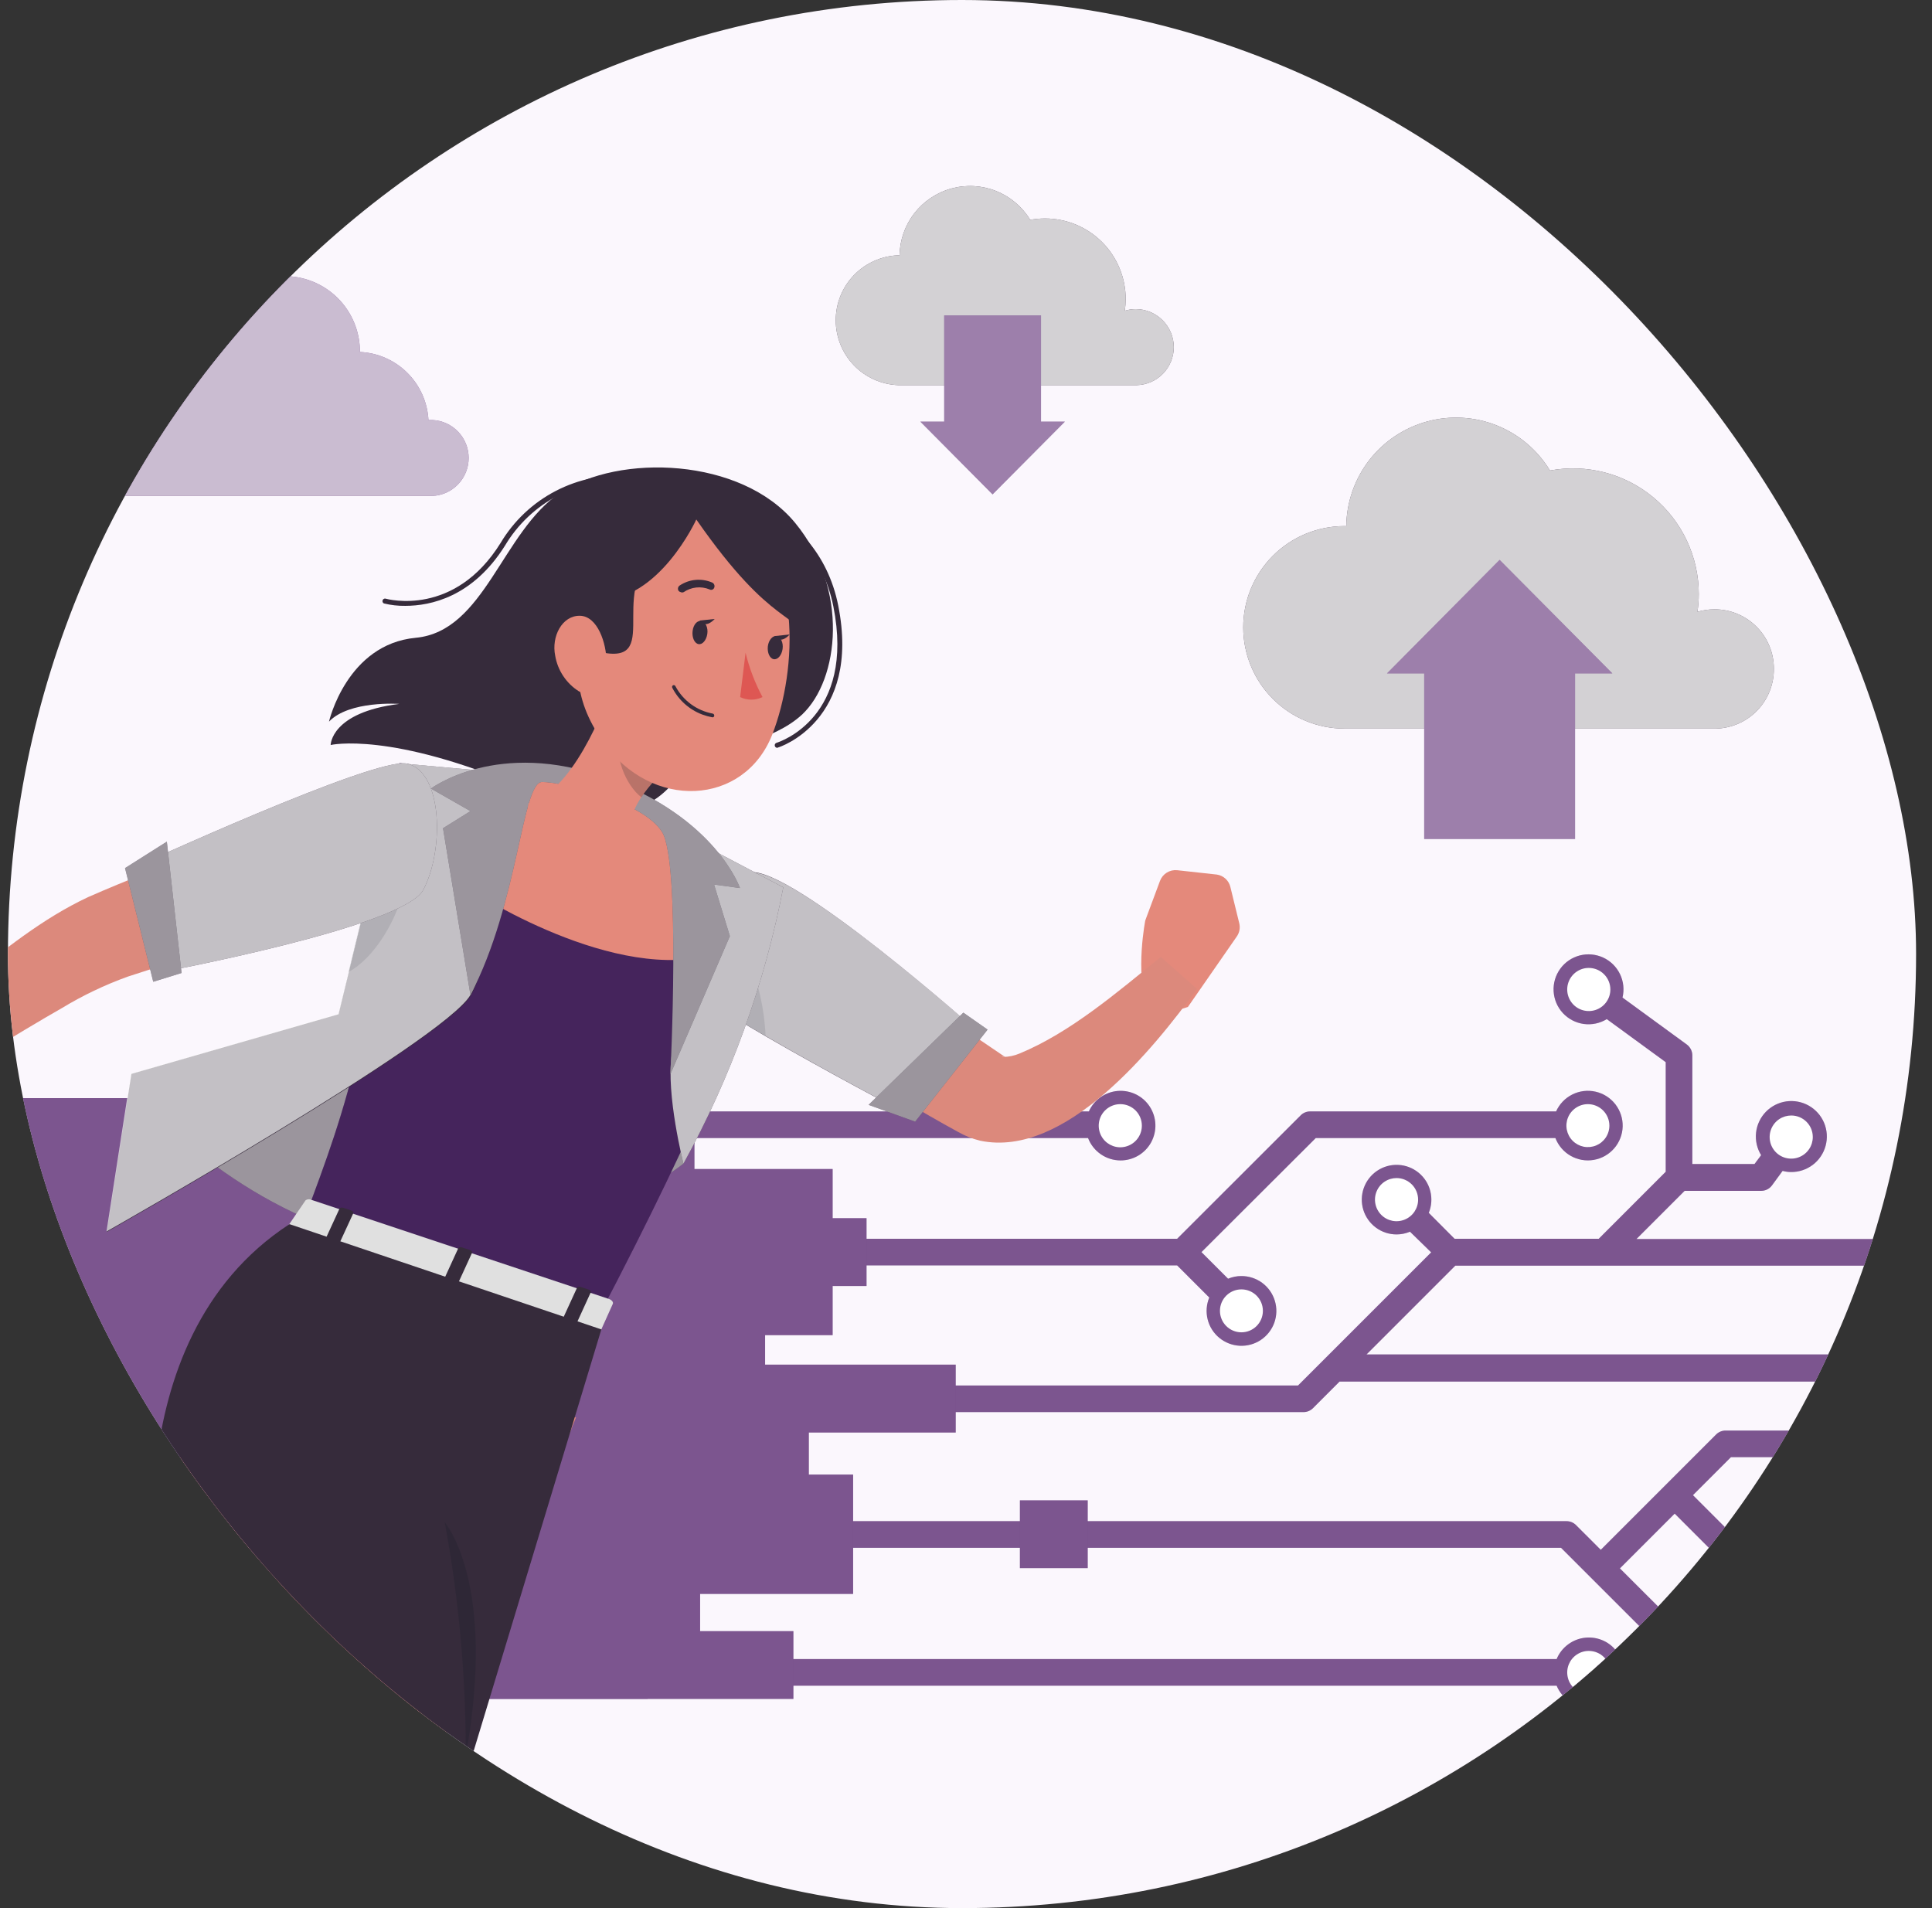
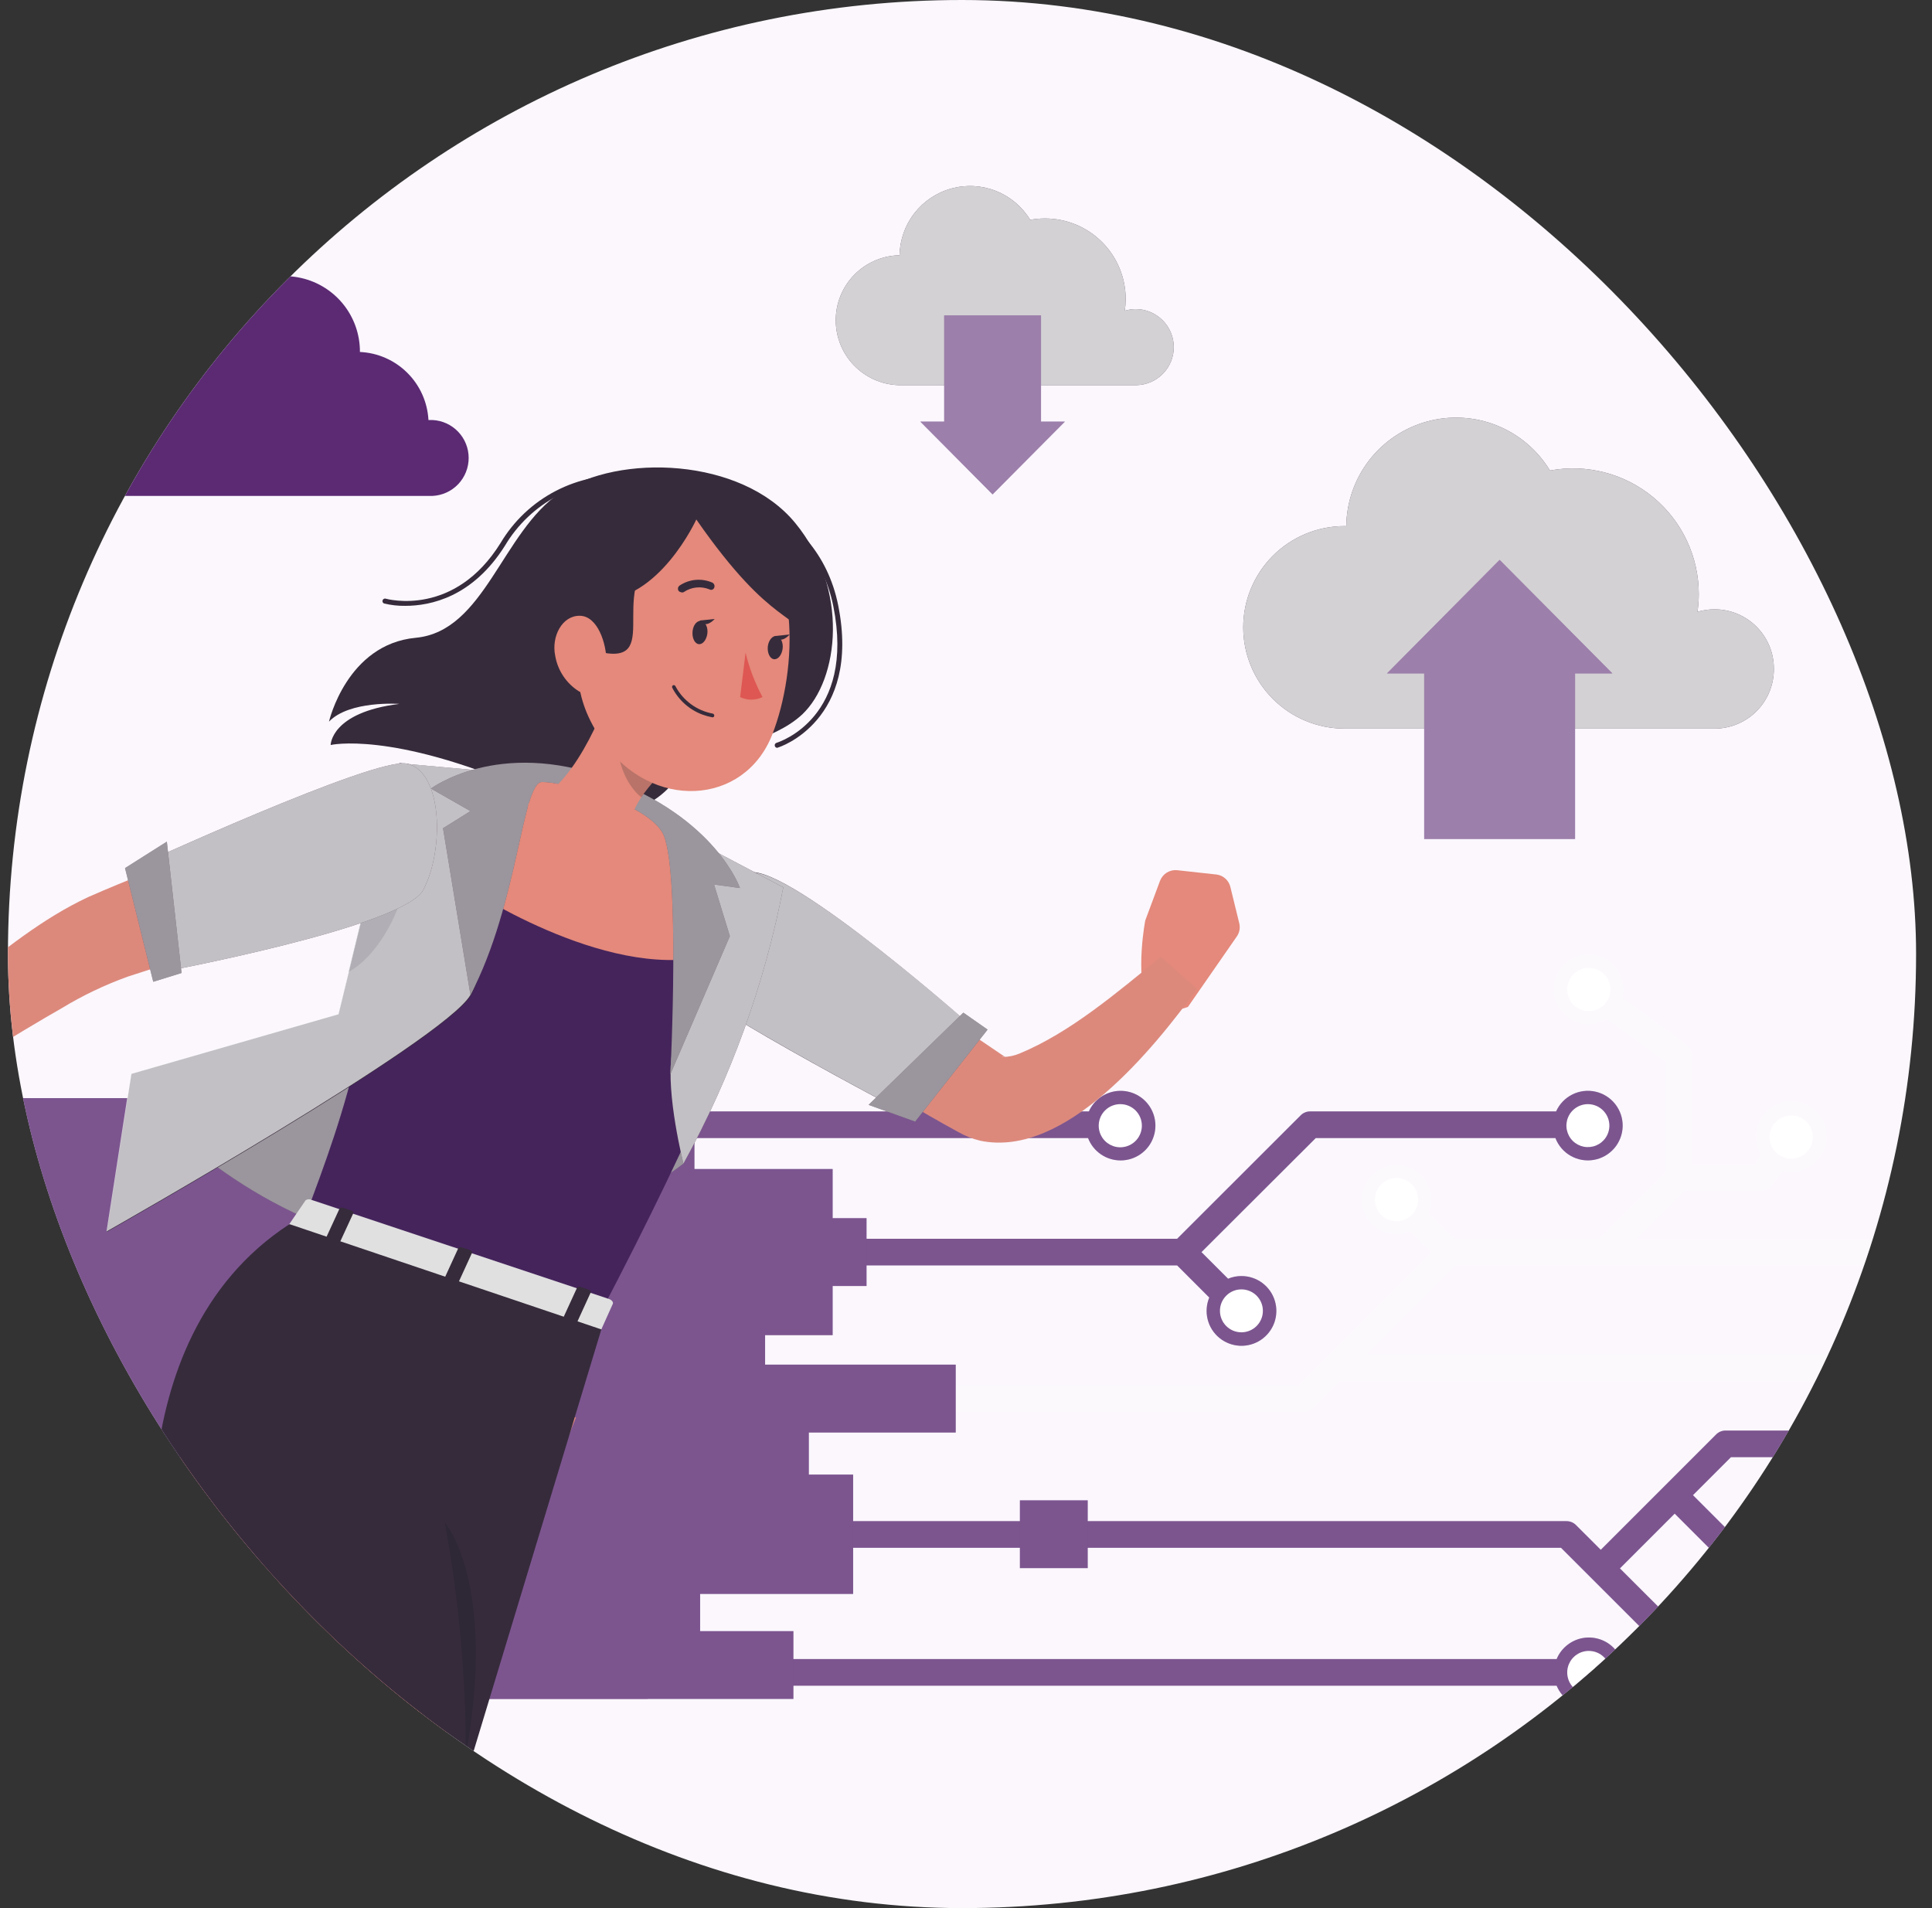
<svg xmlns="http://www.w3.org/2000/svg" width="81" height="80" viewBox="0 0 81 80" fill="none">
  <rect x="0" y="0" width="81" height="80" fill="#333333" stroke="none" />
  <g clip-path="url(#clip0_256_6896)">
    <rect x="0.333" width="80" height="80" rx="40" fill="#FBF7FD" />
    <path d="M74.37 28.036C74.371 27.709 74.307 27.385 74.182 27.083C74.057 26.781 73.873 26.506 73.642 26.275C73.411 26.044 73.136 25.86 72.834 25.735C72.532 25.61 72.208 25.546 71.881 25.547C71.639 25.547 71.398 25.582 71.166 25.651C71.203 25.405 71.222 25.156 71.222 24.907C71.222 24.133 71.051 23.368 70.722 22.668C70.392 21.967 69.913 21.348 69.317 20.854C68.722 20.359 68.025 20.002 67.275 19.807C66.526 19.613 65.743 19.585 64.983 19.727C64.464 18.872 63.682 18.209 62.753 17.837C61.824 17.466 60.799 17.408 59.834 17.671C58.869 17.935 58.016 18.505 57.404 19.296C56.793 20.087 56.455 21.057 56.443 22.057H56.369C55.243 22.057 54.163 22.504 53.367 23.3C52.571 24.096 52.123 25.176 52.123 26.302C52.123 27.428 52.571 28.508 53.367 29.304C54.163 30.1 55.243 30.548 56.369 30.548H71.952C72.603 30.529 73.222 30.256 73.674 29.786C74.126 29.317 74.376 28.688 74.37 28.036Z" fill="#362B3B" />
    <path opacity="0.8" d="M74.37 28.036C74.371 27.709 74.307 27.385 74.182 27.083C74.057 26.781 73.873 26.506 73.642 26.275C73.411 26.044 73.136 25.86 72.834 25.735C72.532 25.61 72.208 25.546 71.881 25.547C71.639 25.547 71.398 25.582 71.166 25.651C71.203 25.405 71.222 25.156 71.222 24.907C71.222 24.133 71.051 23.368 70.722 22.668C70.392 21.967 69.913 21.348 69.317 20.854C68.722 20.359 68.025 20.002 67.275 19.807C66.526 19.613 65.743 19.585 64.983 19.727C64.464 18.872 63.682 18.209 62.753 17.837C61.824 17.466 60.799 17.408 59.834 17.671C58.869 17.935 58.016 18.505 57.404 19.296C56.793 20.087 56.455 21.057 56.443 22.057H56.369C55.243 22.057 54.163 22.504 53.367 23.3C52.571 24.096 52.123 25.176 52.123 26.302C52.123 27.428 52.571 28.508 53.367 29.304C54.163 30.1 55.243 30.548 56.369 30.548H71.952C72.603 30.529 73.222 30.256 73.674 29.786C74.126 29.317 74.376 28.688 74.37 28.036Z" fill="#FAFAFA" />
    <path d="M49.212 14.556C49.211 14.132 49.042 13.727 48.743 13.428C48.444 13.129 48.038 12.96 47.615 12.959C47.46 12.96 47.306 12.983 47.158 13.03C47.181 12.867 47.194 12.703 47.195 12.539C47.195 12.095 47.107 11.655 46.937 11.245C46.767 10.835 46.518 10.462 46.204 10.149C45.89 9.835 45.517 9.586 45.107 9.416C44.696 9.247 44.257 9.16 43.813 9.16C43.604 9.16 43.396 9.179 43.191 9.216C42.858 8.669 42.356 8.245 41.762 8.008C41.167 7.771 40.511 7.734 39.893 7.902C39.276 8.07 38.729 8.434 38.336 8.939C37.943 9.445 37.725 10.064 37.714 10.704H37.662C36.958 10.73 36.291 11.029 35.801 11.536C35.312 12.044 35.039 12.721 35.039 13.426C35.039 14.131 35.312 14.809 35.801 15.316C36.291 15.824 36.958 16.122 37.662 16.148H47.66C48.075 16.136 48.469 15.964 48.759 15.666C49.048 15.369 49.211 14.97 49.212 14.556Z" fill="#362B3B" />
    <path opacity="0.8" d="M49.212 14.556C49.211 14.132 49.042 13.727 48.743 13.428C48.444 13.129 48.038 12.96 47.615 12.959C47.46 12.96 47.306 12.983 47.158 13.03C47.181 12.867 47.194 12.703 47.195 12.539C47.195 12.095 47.107 11.655 46.937 11.245C46.767 10.835 46.518 10.462 46.204 10.149C45.89 9.835 45.517 9.586 45.107 9.416C44.696 9.247 44.257 9.16 43.813 9.16C43.604 9.16 43.396 9.179 43.191 9.216C42.858 8.669 42.356 8.245 41.762 8.008C41.167 7.771 40.511 7.734 39.893 7.902C39.276 8.07 38.729 8.434 38.336 8.939C37.943 9.445 37.725 10.064 37.714 10.704H37.662C36.958 10.73 36.291 11.029 35.801 11.536C35.312 12.044 35.039 12.721 35.039 13.426C35.039 14.131 35.312 14.809 35.801 15.316C36.291 15.824 36.958 16.122 37.662 16.148H47.66C48.075 16.136 48.469 15.964 48.759 15.666C49.048 15.369 49.211 14.97 49.212 14.556Z" fill="#FAFAFA" />
    <path d="M43.645 13.223H39.586V17.677H38.585L41.614 20.728L44.646 17.677H43.645V13.223Z" fill="#5B2A73" />
    <path opacity="0.4" d="M43.645 13.223H39.586V17.677H38.585L41.614 20.728L44.646 17.677H43.645V13.223Z" fill="white" />
    <path d="M59.71 35.176H66.035V28.233H67.598L62.872 23.474L58.151 28.233H59.71V35.176Z" fill="#5B2A73" />
    <path opacity="0.4" d="M59.71 35.176H66.035V28.233H67.598L62.872 23.474L58.151 28.233H59.71V35.176Z" fill="white" />
    <path d="M-0.143 17.61H5.29C5.275 17.48 5.267 17.348 5.267 17.216C5.267 16.27 5.643 15.362 6.311 14.691C6.979 14.021 7.885 13.643 8.832 13.64H8.962C9.22 12.943 9.716 12.359 10.362 11.991C11.008 11.623 11.763 11.495 12.494 11.628C13.226 11.761 13.887 12.148 14.362 12.72C14.836 13.292 15.094 14.013 15.09 14.757C15.838 14.791 16.546 15.103 17.076 15.63C17.607 16.157 17.923 16.863 17.963 17.61H18.134C18.543 17.63 18.928 17.806 19.21 18.103C19.492 18.399 19.649 18.792 19.649 19.201C19.649 19.61 19.492 20.003 19.21 20.3C18.928 20.596 18.543 20.772 18.134 20.792H-0.143C-0.358 20.802 -0.573 20.769 -0.775 20.694C-0.977 20.618 -1.162 20.503 -1.318 20.354C-1.474 20.205 -1.599 20.026 -1.684 19.828C-1.768 19.63 -1.812 19.417 -1.812 19.201C-1.812 18.985 -1.768 18.772 -1.684 18.574C-1.599 18.376 -1.474 18.197 -1.318 18.048C-1.162 17.899 -0.977 17.784 -0.775 17.709C-0.573 17.633 -0.358 17.6 -0.143 17.61Z" fill="#5B2A73" />
-     <path opacity="0.7" d="M-0.143 17.61H5.29C5.275 17.48 5.267 17.348 5.267 17.216C5.267 16.27 5.643 15.362 6.311 14.691C6.979 14.021 7.885 13.643 8.832 13.64H8.962C9.22 12.943 9.716 12.359 10.362 11.991C11.008 11.623 11.763 11.495 12.494 11.628C13.226 11.761 13.887 12.148 14.362 12.72C14.836 13.292 15.094 14.013 15.09 14.757C15.838 14.791 16.546 15.103 17.076 15.63C17.607 16.157 17.923 16.863 17.963 17.61H18.134C18.543 17.63 18.928 17.806 19.21 18.103C19.492 18.399 19.649 18.792 19.649 19.201C19.649 19.61 19.492 20.003 19.21 20.3C18.928 20.596 18.543 20.772 18.134 20.792H-0.143C-0.358 20.802 -0.573 20.769 -0.775 20.694C-0.977 20.618 -1.162 20.503 -1.318 20.354C-1.474 20.205 -1.599 20.026 -1.684 19.828C-1.768 19.63 -1.812 19.417 -1.812 19.201C-1.812 18.985 -1.768 18.772 -1.684 18.574C-1.599 18.376 -1.474 18.197 -1.318 18.048C-1.162 17.899 -0.977 17.784 -0.775 17.709C-0.573 17.633 -0.358 17.6 -0.143 17.61Z" fill="#FAFAFA" />
    <path d="M50.699 54.401C50.579 54.691 50.555 55.011 50.631 55.316C50.706 55.621 50.879 55.893 51.121 56.092C51.364 56.291 51.664 56.407 51.977 56.423C52.291 56.438 52.601 56.353 52.862 56.178C53.123 56.004 53.321 55.75 53.427 55.454C53.532 55.158 53.54 54.837 53.448 54.536C53.357 54.236 53.171 53.973 52.919 53.786C52.666 53.6 52.36 53.499 52.046 53.5C51.855 53.499 51.665 53.537 51.488 53.612L50.372 52.496L55.164 47.714H65.211C65.332 48.029 65.558 48.293 65.851 48.46C66.144 48.627 66.486 48.687 66.819 48.63C67.152 48.573 67.454 48.402 67.675 48.147C67.896 47.892 68.022 47.568 68.031 47.231C68.04 46.894 67.931 46.564 67.724 46.297C67.517 46.031 67.224 45.844 66.895 45.77C66.566 45.695 66.221 45.737 65.92 45.888C65.618 46.039 65.378 46.29 65.24 46.598H54.926C54.778 46.598 54.636 46.657 54.532 46.762L49.352 51.937H15.865V53.054H49.352L50.699 54.401ZM66.915 47.193C66.914 47.276 66.883 47.356 66.828 47.418C66.772 47.48 66.696 47.519 66.613 47.528V46.858C66.696 46.868 66.772 46.907 66.828 46.968C66.883 47.03 66.914 47.11 66.915 47.193ZM52.032 55.301C51.986 55.301 51.942 55.292 51.901 55.275C51.859 55.258 51.821 55.233 51.79 55.201L52.277 54.717C52.341 54.782 52.377 54.868 52.377 54.959C52.377 55.047 52.342 55.132 52.28 55.196C52.219 55.26 52.135 55.297 52.046 55.301H52.032Z" fill="#5B2A73" />
    <path d="M85.553 60.503C85.166 60.504 84.796 60.658 84.523 60.931C84.249 61.205 84.095 61.575 84.094 61.961C84.094 62.077 84.109 62.192 84.139 62.304L77.036 67.513C76.812 67.377 76.554 67.305 76.292 67.305C76.093 67.303 75.897 67.344 75.715 67.424L70.978 62.687L72.571 61.094H78.085C78.214 61.406 78.448 61.664 78.745 61.823C79.043 61.982 79.386 62.033 79.717 61.967C80.048 61.901 80.346 61.722 80.56 61.462C80.774 61.201 80.891 60.874 80.891 60.536C80.891 60.199 80.774 59.872 80.56 59.611C80.346 59.35 80.048 59.172 79.717 59.106C79.386 59.04 79.043 59.091 78.745 59.25C78.448 59.409 78.214 59.666 78.085 59.978H72.344C72.196 59.978 72.054 60.037 71.95 60.142L67.113 64.979L66.075 63.941C65.97 63.836 65.828 63.777 65.68 63.777H14.332V64.893H65.446L71.823 71.267L67.358 74.568C67.084 74.396 66.761 74.32 66.439 74.353C66.117 74.385 65.815 74.523 65.581 74.745C65.346 74.968 65.192 75.262 65.143 75.582C65.093 75.901 65.152 76.228 65.308 76.511C65.465 76.794 65.712 77.016 66.009 77.144C66.306 77.272 66.637 77.297 66.95 77.216C67.263 77.135 67.54 76.952 67.738 76.696C67.936 76.441 68.043 76.126 68.043 75.803C68.042 75.693 68.029 75.583 68.006 75.475L73.025 71.769C73.091 71.722 73.145 71.661 73.184 71.59C73.224 71.52 73.247 71.441 73.252 71.36C73.257 71.28 73.246 71.2 73.217 71.125C73.189 71.05 73.145 70.982 73.088 70.925L67.916 65.757L70.212 63.461L74.96 68.212C74.891 68.383 74.855 68.564 74.856 68.748C74.856 68.94 74.893 69.129 74.967 69.306C75.04 69.483 75.147 69.644 75.283 69.78C75.418 69.915 75.579 70.022 75.756 70.096C75.933 70.169 76.123 70.207 76.314 70.207C76.506 70.207 76.695 70.169 76.872 70.096C77.049 70.022 77.21 69.915 77.346 69.78C77.481 69.644 77.588 69.483 77.662 69.306C77.735 69.129 77.773 68.94 77.773 68.748C77.773 68.623 77.757 68.498 77.724 68.376L84.816 63.193C85.04 63.331 85.297 63.406 85.561 63.409C85.947 63.409 86.318 63.255 86.592 62.982C86.865 62.708 87.019 62.337 87.019 61.95C87.019 61.563 86.865 61.192 86.592 60.919C86.318 60.645 85.947 60.492 85.561 60.492L85.553 60.503ZM79.778 60.521C79.778 60.612 79.742 60.699 79.678 60.764C79.614 60.828 79.527 60.864 79.436 60.864V60.179C79.527 60.179 79.614 60.215 79.678 60.279C79.742 60.344 79.778 60.431 79.778 60.521ZM66.231 75.777C66.231 75.718 66.246 75.66 66.275 75.609C66.305 75.558 66.347 75.516 66.398 75.487L66.796 76.03C66.748 76.074 66.687 76.103 66.622 76.113C66.557 76.123 66.491 76.115 66.431 76.088C66.371 76.061 66.32 76.017 66.285 75.962C66.249 75.907 66.23 75.843 66.231 75.777ZM85.75 62.218L85.352 61.675C85.41 61.631 85.48 61.606 85.553 61.604C85.625 61.604 85.695 61.627 85.753 61.669C85.811 61.711 85.854 61.771 85.876 61.839C85.897 61.907 85.897 61.981 85.875 62.049C85.852 62.117 85.808 62.176 85.75 62.218Z" fill="#5B2A73" />
-     <path d="M90.104 57.176C89.84 57.18 89.582 57.256 89.359 57.396L88.652 56.894C88.556 56.823 88.44 56.785 88.321 56.786H57.293L61.014 53.065H80.336C80.466 53.377 80.699 53.634 80.996 53.793C81.294 53.952 81.638 54.003 81.969 53.937C82.299 53.871 82.597 53.693 82.811 53.432C83.025 53.171 83.142 52.844 83.142 52.507C83.142 52.169 83.025 51.842 82.811 51.581C82.597 51.321 82.299 51.142 81.969 51.076C81.638 51.01 81.294 51.061 80.996 51.22C80.699 51.38 80.466 51.637 80.336 51.949H68.608L70.629 49.928H73.84C73.927 49.928 74.014 49.907 74.092 49.868C74.17 49.829 74.238 49.772 74.29 49.701L74.737 49.091C74.849 49.122 74.966 49.138 75.083 49.139C75.413 49.144 75.735 49.038 75.999 48.84C76.263 48.641 76.453 48.359 76.539 48.041C76.626 47.722 76.604 47.383 76.477 47.078C76.349 46.773 76.124 46.52 75.837 46.357C75.55 46.194 75.216 46.131 74.889 46.178C74.562 46.226 74.261 46.38 74.031 46.618C73.802 46.856 73.658 47.163 73.623 47.492C73.588 47.82 73.663 48.151 73.836 48.432L73.557 48.804H70.952V44.246C70.952 44.159 70.931 44.073 70.891 43.995C70.852 43.917 70.795 43.849 70.725 43.796L68.024 41.824C68.104 41.495 68.067 41.147 67.92 40.842C67.772 40.536 67.524 40.291 67.216 40.148C66.908 40.006 66.56 39.974 66.231 40.059C65.903 40.145 65.614 40.341 65.415 40.615C65.215 40.89 65.116 41.225 65.136 41.563C65.156 41.902 65.292 42.224 65.522 42.473C65.753 42.722 66.062 42.884 66.398 42.931C66.734 42.977 67.076 42.906 67.365 42.728L69.836 44.533V49.128L67.027 51.938H60.984L59.902 50.851C60.02 50.562 60.043 50.242 59.966 49.938C59.89 49.635 59.717 49.365 59.475 49.167C59.233 48.969 58.933 48.854 58.621 48.84C58.308 48.825 57.999 48.911 57.739 49.086C57.48 49.26 57.283 49.513 57.178 49.808C57.073 50.103 57.066 50.423 57.157 50.722C57.249 51.022 57.434 51.284 57.685 51.469C57.937 51.656 58.242 51.756 58.555 51.755C58.746 51.755 58.936 51.716 59.113 51.64L60.002 52.507L54.421 58.088H15.851V59.204H54.651C54.799 59.204 54.941 59.145 55.046 59.041L56.162 57.924H88.135L88.675 58.319C88.604 58.614 88.626 58.923 88.739 59.205C88.852 59.486 89.05 59.726 89.306 59.889C89.561 60.053 89.862 60.133 90.165 60.118C90.468 60.103 90.758 59.994 90.996 59.806C91.234 59.618 91.408 59.36 91.493 59.069C91.578 58.778 91.57 58.467 91.47 58.181C91.37 57.894 91.183 57.646 90.936 57.471C90.688 57.295 90.392 57.202 90.089 57.202L90.104 57.176ZM75.083 47.324C75.173 47.324 75.26 47.36 75.325 47.424C75.389 47.488 75.425 47.575 75.425 47.666C75.424 47.739 75.399 47.809 75.354 47.867L74.811 47.469C74.841 47.424 74.882 47.388 74.929 47.363C74.976 47.337 75.029 47.324 75.083 47.324ZM66.614 41.14C66.686 41.142 66.755 41.166 66.811 41.21L66.413 41.757C66.369 41.727 66.333 41.686 66.308 41.639C66.283 41.592 66.269 41.539 66.268 41.486C66.268 41.394 66.304 41.306 66.369 41.241C66.434 41.176 66.522 41.14 66.614 41.14ZM82.037 52.507C82.037 52.597 82.001 52.685 81.936 52.749C81.872 52.813 81.785 52.849 81.695 52.849V52.164C81.785 52.164 81.872 52.2 81.936 52.265C82.001 52.329 82.037 52.416 82.037 52.507ZM58.555 49.962C58.6 49.962 58.644 49.97 58.686 49.988C58.727 50.005 58.765 50.03 58.797 50.062L58.309 50.546C58.261 50.498 58.228 50.437 58.215 50.37C58.202 50.303 58.209 50.234 58.236 50.171C58.262 50.109 58.306 50.055 58.363 50.018C58.42 49.981 58.487 49.961 58.555 49.962ZM90.104 58.981C90.032 58.979 89.963 58.954 89.906 58.91L90.305 58.363C90.349 58.395 90.385 58.436 90.41 58.484C90.435 58.531 90.449 58.585 90.45 58.639C90.449 58.73 90.412 58.817 90.347 58.881C90.282 58.945 90.195 58.981 90.104 58.981Z" fill="#5B2A73" />
    <path d="M66.614 71.58C66.879 71.58 67.139 71.508 67.366 71.372C67.593 71.236 67.779 71.041 67.904 70.807C68.029 70.573 68.088 70.31 68.075 70.046C68.062 69.781 67.978 69.525 67.831 69.305C67.683 69.085 67.479 68.908 67.24 68.795C67 68.682 66.734 68.636 66.471 68.662C66.207 68.688 65.955 68.786 65.743 68.944C65.53 69.102 65.364 69.314 65.263 69.559H15.851V70.676H65.263C65.374 70.943 65.561 71.171 65.802 71.332C66.042 71.493 66.325 71.579 66.614 71.58ZM66.956 70.117C66.956 70.206 66.922 70.291 66.861 70.354C66.8 70.418 66.717 70.456 66.629 70.46V69.779C66.717 69.782 66.8 69.819 66.861 69.882C66.922 69.945 66.956 70.029 66.956 70.117Z" fill="#5B2A73" />
    <path d="M46.979 48.652C47.242 48.653 47.499 48.582 47.725 48.449C47.951 48.315 48.137 48.123 48.263 47.892C48.388 47.661 48.45 47.401 48.44 47.139C48.43 46.877 48.35 46.622 48.207 46.401C48.065 46.181 47.865 46.003 47.63 45.886C47.395 45.77 47.132 45.719 46.87 45.739C46.609 45.759 46.357 45.85 46.142 46.001C45.928 46.152 45.758 46.358 45.651 46.598H15.851V47.714H45.617C45.723 47.99 45.909 48.227 46.153 48.395C46.396 48.562 46.684 48.652 46.979 48.652ZM47.325 47.193C47.324 47.285 47.287 47.372 47.222 47.436C47.158 47.5 47.07 47.536 46.979 47.536V46.851C47.068 46.854 47.153 46.891 47.215 46.955C47.278 47.019 47.313 47.104 47.314 47.193H47.325Z" fill="#5B2A73" />
    <g opacity="0.2">
      <path d="M50.7 54.401C50.58 54.691 50.555 55.011 50.631 55.316C50.707 55.621 50.879 55.893 51.122 56.092C51.364 56.291 51.664 56.407 51.978 56.423C52.292 56.438 52.602 56.353 52.863 56.178C53.124 56.004 53.322 55.75 53.427 55.454C53.533 55.158 53.541 54.837 53.449 54.536C53.358 54.236 53.172 53.973 52.919 53.786C52.667 53.6 52.361 53.499 52.047 53.5C51.855 53.499 51.666 53.537 51.489 53.612L50.373 52.496L55.165 47.714H65.211C65.332 48.029 65.558 48.293 65.852 48.46C66.145 48.627 66.487 48.687 66.82 48.63C67.152 48.573 67.455 48.402 67.676 48.147C67.897 47.892 68.022 47.568 68.031 47.231C68.04 46.894 67.932 46.564 67.725 46.297C67.518 46.031 67.225 45.844 66.896 45.77C66.567 45.695 66.222 45.737 65.92 45.888C65.619 46.039 65.379 46.29 65.241 46.598H54.927C54.779 46.598 54.637 46.657 54.533 46.762L49.353 51.937H15.866V53.054H49.353L50.7 54.401ZM66.916 47.193C66.915 47.276 66.884 47.356 66.829 47.418C66.773 47.48 66.697 47.519 66.614 47.528V46.858C66.697 46.868 66.773 46.907 66.829 46.968C66.884 47.03 66.915 47.11 66.916 47.193ZM52.032 55.301C51.987 55.301 51.943 55.292 51.901 55.275C51.86 55.258 51.822 55.233 51.79 55.201L52.278 54.717C52.341 54.782 52.377 54.868 52.378 54.959C52.377 55.047 52.343 55.132 52.281 55.196C52.219 55.26 52.136 55.297 52.047 55.301H52.032Z" fill="white" />
      <path d="M85.553 60.503C85.167 60.504 84.796 60.658 84.523 60.931C84.25 61.205 84.096 61.575 84.095 61.961C84.094 62.077 84.109 62.192 84.139 62.304L77.036 67.513C76.812 67.377 76.555 67.305 76.292 67.305C76.094 67.303 75.897 67.344 75.715 67.424L70.979 62.687L72.571 61.094H78.085C78.215 61.406 78.448 61.664 78.746 61.823C79.043 61.982 79.387 62.033 79.718 61.967C80.049 61.901 80.347 61.722 80.561 61.462C80.775 61.201 80.892 60.874 80.892 60.536C80.892 60.199 80.775 59.872 80.561 59.611C80.347 59.35 80.049 59.172 79.718 59.106C79.387 59.04 79.043 59.091 78.746 59.25C78.448 59.409 78.215 59.666 78.085 59.978H72.344C72.196 59.978 72.055 60.037 71.95 60.142L67.113 64.979L66.075 63.941C65.97 63.836 65.828 63.777 65.68 63.777H14.333V64.893H65.446L71.823 71.267L67.358 74.568C67.084 74.396 66.761 74.32 66.439 74.353C66.118 74.385 65.816 74.523 65.581 74.745C65.346 74.968 65.192 75.262 65.143 75.582C65.094 75.901 65.152 76.228 65.309 76.511C65.465 76.794 65.712 77.016 66.009 77.144C66.306 77.272 66.637 77.297 66.95 77.216C67.263 77.135 67.54 76.952 67.738 76.696C67.936 76.441 68.043 76.126 68.043 75.803C68.042 75.693 68.029 75.583 68.006 75.475L73.025 71.769C73.091 71.722 73.145 71.661 73.185 71.59C73.224 71.52 73.247 71.441 73.252 71.36C73.257 71.28 73.246 71.2 73.218 71.125C73.189 71.05 73.145 70.982 73.088 70.925L67.916 65.757L70.212 63.461L74.96 68.212C74.891 68.383 74.856 68.564 74.856 68.748C74.856 68.94 74.894 69.129 74.967 69.306C75.04 69.483 75.148 69.644 75.283 69.78C75.418 69.915 75.579 70.022 75.756 70.096C75.933 70.169 76.123 70.207 76.314 70.207C76.506 70.207 76.696 70.169 76.873 70.096C77.05 70.022 77.21 69.915 77.346 69.78C77.481 69.644 77.589 69.483 77.662 69.306C77.735 69.129 77.773 68.94 77.773 68.748C77.773 68.623 77.757 68.498 77.725 68.376L84.817 63.193C85.04 63.331 85.298 63.406 85.561 63.409C85.948 63.409 86.319 63.255 86.592 62.982C86.866 62.708 87.019 62.337 87.019 61.95C87.019 61.563 86.866 61.192 86.592 60.919C86.319 60.645 85.948 60.492 85.561 60.492L85.553 60.503ZM79.778 60.521C79.778 60.612 79.743 60.699 79.678 60.764C79.614 60.828 79.527 60.864 79.436 60.864V60.179C79.527 60.179 79.614 60.215 79.678 60.279C79.743 60.344 79.778 60.431 79.778 60.521ZM66.231 75.777C66.231 75.718 66.246 75.66 66.276 75.609C66.305 75.558 66.347 75.516 66.398 75.487L66.796 76.03C66.748 76.074 66.687 76.103 66.623 76.113C66.558 76.123 66.491 76.115 66.431 76.088C66.371 76.061 66.32 76.017 66.285 75.962C66.249 75.907 66.231 75.843 66.231 75.777ZM85.751 62.218L85.352 61.675C85.41 61.631 85.481 61.606 85.553 61.604C85.625 61.604 85.695 61.627 85.753 61.669C85.811 61.711 85.854 61.771 85.876 61.839C85.898 61.907 85.897 61.981 85.875 62.049C85.852 62.117 85.809 62.176 85.751 62.218Z" fill="white" />
      <path d="M90.104 57.176C89.84 57.18 89.583 57.256 89.36 57.396L88.653 56.894C88.557 56.823 88.441 56.785 88.322 56.786H57.294L61.014 53.065H80.337C80.466 53.377 80.699 53.634 80.997 53.793C81.294 53.952 81.638 54.003 81.969 53.937C82.3 53.871 82.598 53.693 82.812 53.432C83.026 53.171 83.143 52.844 83.143 52.507C83.143 52.169 83.026 51.842 82.812 51.581C82.598 51.321 82.3 51.142 81.969 51.076C81.638 51.01 81.294 51.061 80.997 51.22C80.699 51.38 80.466 51.637 80.337 51.949H68.609L70.629 49.928H73.84C73.928 49.928 74.014 49.907 74.092 49.868C74.17 49.829 74.238 49.772 74.29 49.701L74.737 49.091C74.85 49.122 74.966 49.138 75.083 49.139C75.413 49.144 75.736 49.038 75.999 48.84C76.263 48.641 76.453 48.359 76.54 48.041C76.626 47.722 76.604 47.383 76.477 47.078C76.35 46.773 76.125 46.52 75.837 46.357C75.55 46.194 75.217 46.131 74.89 46.178C74.563 46.226 74.261 46.38 74.032 46.618C73.802 46.856 73.659 47.163 73.623 47.492C73.588 47.82 73.663 48.151 73.836 48.432L73.557 48.804H70.953V44.246C70.952 44.159 70.931 44.073 70.892 43.995C70.852 43.917 70.796 43.849 70.726 43.796L68.024 41.824C68.104 41.495 68.068 41.147 67.92 40.842C67.773 40.536 67.524 40.291 67.216 40.148C66.908 40.006 66.56 39.974 66.232 40.059C65.903 40.145 65.615 40.341 65.415 40.615C65.215 40.89 65.117 41.225 65.136 41.563C65.156 41.902 65.292 42.224 65.523 42.473C65.753 42.722 66.062 42.884 66.398 42.931C66.735 42.977 67.076 42.906 67.366 42.728L69.836 44.533V49.128L67.027 51.938H60.985L59.902 50.851C60.021 50.562 60.043 50.242 59.967 49.938C59.89 49.635 59.718 49.365 59.475 49.167C59.233 48.969 58.933 48.854 58.621 48.84C58.308 48.825 57.999 48.911 57.74 49.086C57.48 49.26 57.283 49.513 57.178 49.808C57.074 50.103 57.066 50.423 57.158 50.722C57.249 51.022 57.434 51.284 57.686 51.469C57.937 51.656 58.242 51.756 58.555 51.755C58.747 51.755 58.937 51.716 59.113 51.64L60.002 52.507L54.421 58.088H15.851V59.204H54.652C54.8 59.204 54.941 59.145 55.046 59.041L56.162 57.924H88.135L88.675 58.319C88.604 58.614 88.626 58.923 88.74 59.205C88.853 59.486 89.051 59.726 89.306 59.889C89.562 60.053 89.862 60.133 90.165 60.118C90.468 60.103 90.758 59.994 90.997 59.806C91.235 59.618 91.408 59.36 91.493 59.069C91.578 58.778 91.57 58.467 91.47 58.181C91.37 57.894 91.183 57.646 90.936 57.471C90.688 57.295 90.392 57.202 90.089 57.202L90.104 57.176ZM75.083 47.324C75.174 47.324 75.261 47.36 75.325 47.424C75.389 47.488 75.425 47.575 75.425 47.666C75.424 47.739 75.399 47.809 75.354 47.867L74.811 47.469C74.841 47.424 74.882 47.388 74.929 47.363C74.976 47.337 75.029 47.324 75.083 47.324ZM66.614 41.14C66.686 41.142 66.755 41.166 66.811 41.21L66.413 41.757C66.369 41.727 66.333 41.686 66.308 41.639C66.283 41.592 66.269 41.539 66.268 41.486C66.268 41.394 66.305 41.306 66.37 41.241C66.434 41.176 66.522 41.14 66.614 41.14ZM82.037 52.507C82.037 52.597 82.001 52.685 81.937 52.749C81.873 52.813 81.785 52.849 81.695 52.849V52.164C81.785 52.164 81.873 52.2 81.937 52.265C82.001 52.329 82.037 52.416 82.037 52.507ZM58.555 49.962C58.6 49.962 58.644 49.97 58.686 49.988C58.727 50.005 58.765 50.03 58.797 50.062L58.309 50.546C58.261 50.498 58.229 50.437 58.216 50.37C58.203 50.303 58.21 50.234 58.236 50.171C58.262 50.109 58.307 50.055 58.364 50.018C58.42 49.981 58.487 49.961 58.555 49.962ZM90.104 58.981C90.032 58.979 89.963 58.954 89.907 58.91L90.305 58.363C90.349 58.395 90.385 58.436 90.41 58.484C90.436 58.531 90.449 58.585 90.45 58.639C90.449 58.73 90.412 58.817 90.347 58.881C90.282 58.945 90.195 58.981 90.104 58.981Z" fill="white" />
      <path d="M66.614 71.58C66.879 71.58 67.139 71.508 67.366 71.372C67.594 71.236 67.78 71.041 67.905 70.807C68.029 70.573 68.089 70.31 68.076 70.046C68.063 69.781 67.978 69.525 67.831 69.305C67.683 69.085 67.479 68.908 67.24 68.795C67 68.682 66.734 68.636 66.471 68.662C66.207 68.688 65.956 68.786 65.743 68.944C65.53 69.102 65.365 69.314 65.263 69.559H15.851V70.676H65.263C65.374 70.943 65.562 71.171 65.802 71.332C66.042 71.493 66.325 71.579 66.614 71.58ZM66.957 70.117C66.957 70.206 66.923 70.291 66.862 70.354C66.8 70.418 66.717 70.456 66.629 70.46V69.779C66.717 69.782 66.8 69.819 66.861 69.882C66.922 69.945 66.957 70.029 66.957 70.117Z" fill="white" />
      <path d="M46.979 48.652C47.242 48.653 47.5 48.582 47.726 48.449C47.952 48.315 48.137 48.123 48.263 47.892C48.389 47.661 48.45 47.401 48.44 47.139C48.43 46.877 48.35 46.622 48.207 46.401C48.065 46.181 47.865 46.003 47.63 45.886C47.395 45.77 47.132 45.719 46.871 45.739C46.609 45.759 46.357 45.85 46.143 46.001C45.928 46.152 45.758 46.358 45.651 46.598H15.851V47.714H45.617C45.723 47.99 45.91 48.227 46.153 48.395C46.396 48.562 46.684 48.652 46.979 48.652ZM47.325 47.193C47.324 47.285 47.288 47.372 47.223 47.436C47.158 47.5 47.071 47.536 46.979 47.536V46.851C47.069 46.854 47.153 46.891 47.216 46.955C47.278 47.019 47.313 47.104 47.314 47.193H47.325Z" fill="white" />
    </g>
    <path d="M67.474 47.193C67.474 47.371 67.421 47.546 67.322 47.694C67.223 47.842 67.082 47.957 66.918 48.025C66.753 48.093 66.572 48.111 66.397 48.077C66.223 48.042 66.062 47.956 65.936 47.83C65.81 47.704 65.725 47.544 65.69 47.369C65.655 47.194 65.673 47.013 65.741 46.849C65.809 46.684 65.925 46.544 66.073 46.445C66.221 46.346 66.395 46.293 66.573 46.293C66.812 46.293 67.041 46.388 67.21 46.557C67.379 46.726 67.474 46.955 67.474 47.193Z" fill="white" />
    <path d="M67.515 41.486C67.515 41.665 67.462 41.84 67.362 41.988C67.263 42.137 67.121 42.253 66.956 42.321C66.79 42.39 66.608 42.407 66.433 42.372C66.257 42.337 66.096 42.251 65.97 42.124C65.844 41.997 65.758 41.836 65.723 41.66C65.689 41.484 65.707 41.302 65.776 41.137C65.845 40.972 65.962 40.831 66.111 40.732C66.26 40.633 66.435 40.581 66.614 40.582C66.853 40.583 67.082 40.678 67.251 40.848C67.42 41.017 67.515 41.247 67.515 41.486Z" fill="white" />
-     <path d="M80.336 60.521C80.337 60.701 80.284 60.876 80.185 61.025C80.086 61.174 79.945 61.291 79.78 61.36C79.614 61.429 79.432 61.447 79.257 61.412C79.081 61.377 78.919 61.291 78.793 61.164C78.666 61.038 78.58 60.876 78.545 60.701C78.51 60.525 78.528 60.343 78.597 60.177C78.666 60.012 78.783 59.871 78.932 59.772C79.081 59.673 79.257 59.62 79.436 59.621C79.554 59.621 79.671 59.644 79.78 59.69C79.889 59.735 79.989 59.801 80.072 59.885C80.156 59.968 80.222 60.068 80.268 60.177C80.313 60.286 80.336 60.403 80.336 60.521Z" fill="white" />
    <path d="M77.196 68.748C77.196 68.926 77.143 69.1 77.044 69.248C76.945 69.396 76.805 69.512 76.64 69.58C76.475 69.648 76.294 69.666 76.12 69.631C75.945 69.597 75.785 69.511 75.659 69.385C75.533 69.259 75.447 69.098 75.412 68.924C75.378 68.749 75.395 68.568 75.464 68.403C75.532 68.239 75.647 68.098 75.795 67.999C75.943 67.9 76.117 67.848 76.296 67.848C76.534 67.848 76.763 67.942 76.932 68.111C77.101 68.28 77.196 68.509 77.196 68.748Z" fill="white" />
    <path d="M67.474 75.792C67.473 75.969 67.419 76.143 67.32 76.291C67.221 76.438 67.08 76.553 66.915 76.621C66.751 76.688 66.57 76.706 66.395 76.671C66.221 76.635 66.061 76.549 65.935 76.423C65.809 76.297 65.724 76.137 65.69 75.962C65.655 75.788 65.673 75.607 65.742 75.442C65.81 75.278 65.925 75.138 66.073 75.039C66.221 74.94 66.395 74.888 66.573 74.888C66.692 74.888 66.809 74.911 66.918 74.956C67.028 75.002 67.127 75.069 67.211 75.153C67.295 75.237 67.361 75.336 67.406 75.446C67.451 75.556 67.474 75.673 67.474 75.792Z" fill="white" />
    <path d="M67.515 70.118C67.515 70.297 67.463 70.472 67.364 70.621C67.265 70.77 67.124 70.887 66.958 70.956C66.793 71.025 66.611 71.043 66.435 71.008C66.259 70.973 66.098 70.887 65.971 70.76C65.844 70.634 65.758 70.472 65.724 70.297C65.689 70.121 65.707 69.939 65.776 69.773C65.845 69.608 65.961 69.467 66.111 69.368C66.26 69.269 66.435 69.216 66.614 69.217C66.853 69.218 67.081 69.313 67.25 69.482C67.418 69.65 67.514 69.879 67.515 70.118Z" fill="white" />
    <path d="M59.455 50.293C59.456 50.472 59.403 50.647 59.304 50.797C59.205 50.946 59.064 51.062 58.898 51.131C58.733 51.2 58.551 51.218 58.375 51.184C58.199 51.149 58.038 51.063 57.911 50.936C57.785 50.809 57.698 50.648 57.664 50.472C57.629 50.296 57.647 50.114 57.716 49.949C57.785 49.783 57.901 49.642 58.051 49.543C58.2 49.444 58.375 49.392 58.554 49.392C58.793 49.393 59.021 49.489 59.19 49.657C59.359 49.826 59.454 50.054 59.455 50.293Z" fill="white" />
    <path d="M52.047 55.859C52.544 55.859 52.947 55.456 52.947 54.959C52.947 54.462 52.544 54.059 52.047 54.059C51.55 54.059 51.147 54.462 51.147 54.959C51.147 55.456 51.55 55.859 52.047 55.859Z" fill="white" />
    <path d="M47.873 47.194C47.873 47.373 47.821 47.548 47.721 47.698C47.622 47.847 47.48 47.964 47.314 48.032C47.148 48.101 46.966 48.119 46.79 48.084C46.614 48.048 46.453 47.961 46.326 47.834C46.2 47.706 46.114 47.544 46.081 47.368C46.047 47.192 46.066 47.01 46.136 46.844C46.206 46.679 46.324 46.538 46.474 46.44C46.624 46.342 46.8 46.291 46.98 46.293C47.217 46.295 47.444 46.391 47.611 46.559C47.779 46.728 47.873 46.956 47.873 47.194Z" fill="white" />
    <path d="M76.002 47.67C76.002 47.849 75.95 48.024 75.851 48.173C75.752 48.323 75.611 48.439 75.445 48.508C75.28 48.577 75.098 48.595 74.922 48.56C74.746 48.526 74.585 48.44 74.458 48.313C74.332 48.186 74.245 48.025 74.211 47.849C74.176 47.673 74.194 47.491 74.263 47.326C74.332 47.16 74.448 47.019 74.597 46.92C74.747 46.821 74.922 46.769 75.101 46.769C75.34 46.769 75.569 46.864 75.738 47.033C75.907 47.202 76.002 47.431 76.002 47.67Z" fill="white" />
    <path d="M32.077 55.978H34.909V53.917H36.33V51.074H34.909V49.013H29.115V46.04H-35.601H-37.026H-38.448V48.883H-37.026V49.995H-40.115H-42.075V47.227H-46.544V51.696H-42.887V55.227H-45.119V60.231H-40.115V62.672H-39.121V63.855H-41.439V65.251H-43.501V68.093H-41.439V71.234H-37.026H-36.435H27.154V71.23H33.264V68.387H29.353V66.828H35.768V61.824H33.911V60.06H40.069V57.214H32.077V55.978Z" fill="#5B2A73" />
    <path d="M45.603 62.903H42.76V65.746H45.603V62.903Z" fill="#5B2A73" />
    <g opacity="0.2">
      <path d="M32.077 55.978H34.909V53.917H36.33V51.074H34.909V49.013H29.115V46.04H-35.601H-37.026H-38.448V48.883H-37.026V49.995H-40.115H-42.075V47.227H-46.544V51.696H-42.887V55.227H-45.119V60.231H-40.115V62.672H-39.121V63.855H-41.439V65.251H-43.501V68.093H-41.439V71.234H-37.026H-36.435H27.154V71.23H33.264V68.387H29.353V66.828H35.768V61.824H33.911V60.06H40.069V57.214H32.077V55.978Z" fill="white" />
      <path d="M45.603 62.903H42.76V65.746H45.603V62.903Z" fill="white" />
    </g>
    <path d="M51.016 36.667L49.356 36.485C49.203 36.469 49.049 36.504 48.919 36.585C48.788 36.665 48.688 36.788 48.634 36.931L48.031 38.55C48.016 38.588 48.006 38.628 48.002 38.669C47.927 39.097 47.54 41.583 48.374 42.662L49.803 42.219L51.853 39.264C51.908 39.185 51.947 39.094 51.965 38.998C51.983 38.903 51.98 38.804 51.957 38.71L51.585 37.192C51.554 37.057 51.483 36.935 51.381 36.841C51.28 36.748 51.152 36.687 51.016 36.667Z" fill="#E4897B" />
    <path d="M33.584 38.293C36.054 40.046 39.593 42.609 42.071 44.269L42.138 44.314H42.116C42.071 44.291 41.926 44.314 42.049 44.314C42.286 44.312 42.522 44.264 42.741 44.172C44.869 43.294 46.834 41.609 48.668 40.12L50.186 41.464C48.367 43.968 44.657 48.57 41.096 47.826C40.769 47.747 40.454 47.622 40.162 47.454C38.547 46.572 36.988 45.623 35.47 44.634C33.952 43.644 32.561 42.673 31.147 41.594L33.584 38.293Z" fill="#DC897C" />
    <path d="M27.66 40.373C28.233 41.605 38.153 46.766 38.153 46.766L41.018 43.272C41.018 43.272 33.163 36.276 31.418 36.574C29.602 36.879 27.002 38.963 27.66 40.373Z" fill="#362B3B" />
    <g opacity="0.7">
      <path d="M41.025 43.272L38.16 46.766C38.16 46.766 34.968 45.102 32.099 43.439C29.911 42.174 27.917 40.905 27.667 40.37C27.225 39.428 28.248 38.189 29.528 37.393C30.109 37.008 30.758 36.736 31.44 36.593C33.163 36.276 41.025 43.272 41.025 43.272Z" fill="white" />
    </g>
    <path d="M40.389 42.457L36.415 46.323L38.369 47.026L41.405 43.168L40.389 42.457Z" fill="#362B3B" />
    <path opacity="0.5" d="M40.389 42.457L36.415 46.323L38.369 47.026L41.405 43.168L40.389 42.457Z" fill="white" />
-     <path opacity="0.1" d="M32.096 43.439C29.908 42.174 27.913 40.905 27.664 40.37C27.221 39.428 28.244 38.189 29.524 37.393C31.091 39.026 32.006 41.177 32.096 43.439Z" fill="#121926" />
    <path d="M6.645 46.851C6.645 46.851 11.427 51.886 17.611 52.287C23.795 52.689 28.654 48.786 28.654 48.786C28.654 48.786 28.844 41.657 24.699 39.938C20.554 38.219 6.645 46.851 6.645 46.851Z" fill="#362B3B" />
    <path opacity="0.5" d="M6.645 46.851C6.645 46.851 11.427 51.886 17.611 52.287C23.795 52.689 28.654 48.786 28.654 48.786C28.654 48.786 28.844 41.657 24.699 39.938C20.554 38.219 6.645 46.851 6.645 46.851Z" fill="white" />
    <path d="M33.624 29.962C32.423 31.079 30.242 31.373 29.122 31.953C28.002 32.533 27.634 35.495 22.008 33.069C16.382 30.643 13.863 31.235 13.863 31.235C13.863 31.235 13.863 29.869 16.743 29.512C16.743 29.512 14.645 29.36 13.793 30.256C13.793 30.256 14.537 27.012 17.431 26.74C20.326 26.468 21.044 22.297 23.489 20.657C25.934 19.016 31.076 19.168 33.342 21.929C35.608 24.69 35.191 28.496 33.624 29.962Z" fill="#362B3B" />
    <path d="M16.992 25.401C16.691 25.406 16.389 25.372 16.096 25.3C16.073 25.289 16.055 25.271 16.045 25.248C16.034 25.225 16.032 25.199 16.039 25.175C16.045 25.15 16.06 25.129 16.081 25.115C16.102 25.1 16.127 25.093 16.152 25.096C16.271 25.129 19.058 25.873 20.989 22.762C21.541 21.836 22.341 21.081 23.299 20.584C24.257 20.086 25.334 19.865 26.41 19.946C26.438 19.95 26.463 19.966 26.48 19.989C26.497 20.012 26.503 20.041 26.499 20.069C26.498 20.083 26.494 20.096 26.487 20.109C26.48 20.121 26.471 20.132 26.46 20.141C26.448 20.149 26.436 20.156 26.422 20.159C26.408 20.163 26.394 20.164 26.38 20.162C25.345 20.085 24.309 20.299 23.389 20.779C22.469 21.259 21.701 21.986 21.171 22.878C19.817 25.032 18.053 25.401 16.992 25.401Z" fill="#362B3B" />
    <path d="M32.594 31.354C32.568 31.355 32.541 31.347 32.52 31.33C32.5 31.313 32.486 31.289 32.482 31.263C32.477 31.237 32.483 31.21 32.498 31.187C32.513 31.165 32.535 31.149 32.561 31.142C32.698 31.101 35.865 30.059 34.938 25.419C34.079 21.122 29.409 20.396 29.357 20.389C29.343 20.387 29.329 20.382 29.317 20.375C29.304 20.368 29.294 20.358 29.285 20.347C29.276 20.335 29.27 20.322 29.266 20.308C29.263 20.294 29.262 20.28 29.264 20.266C29.266 20.252 29.27 20.238 29.278 20.226C29.285 20.214 29.295 20.203 29.306 20.195C29.318 20.186 29.331 20.18 29.345 20.177C29.358 20.174 29.373 20.174 29.387 20.177C29.435 20.177 34.254 20.921 35.143 25.386C36.107 30.223 32.654 31.339 32.62 31.339L32.594 31.354Z" fill="#362B3B" />
    <path d="M0.743 72.938C2.363 74.313 4.301 75.261 6.38 75.696C8.46 76.131 10.615 76.038 12.65 75.427C19.812 73.366 11.965 64.533 11.965 64.533C11.965 64.533 6.492 70.452 0.743 72.938Z" fill="#362B3B" />
    <path opacity="0.3" d="M0.743 72.938C2.363 74.313 4.301 75.261 6.38 75.696C8.46 76.131 10.615 76.038 12.65 75.427C19.812 73.366 11.965 64.533 11.965 64.533C11.965 64.533 6.492 70.452 0.743 72.938Z" fill="#121926" />
    <path d="M-15.762 101.041L-14.62 102.697C-12.41 100.904 2.272 91.434 10.239 87.133C10.447 87.021 10.737 86.88 11.05 86.701C11.746 86.329 12.568 85.752 12.985 84.986C16.605 78.359 22.287 64.123 23.775 60.361L24.147 59.431L17.528 57.571C17.197 57.702 16.893 57.892 16.631 58.133C14.864 59.577 10.823 64.618 7.165 81.529C7.081 81.785 6.901 81.999 6.663 82.125C6.58 82.172 6.491 82.21 6.399 82.236C-4.433 86.504 -15.762 101.041 -15.762 101.041Z" fill="#E4897B" />
    <path opacity="0.2" d="M6.645 82.125C7.975 83.778 9.449 85.31 11.051 86.701C11.746 86.329 12.569 85.753 12.986 84.986C16.606 78.359 22.288 64.123 23.776 60.362L16.625 58.129C14.865 59.577 10.824 64.618 7.166 81.529C7.078 81.789 6.89 82.003 6.645 82.125Z" fill="#121926" />
    <path d="M31.998 37.162C31.998 37.162 33.915 38.371 25.085 55.219L12.754 51.126C14.615 46.174 15.709 43.093 16.743 31.994C18.575 32.209 20.388 32.559 22.168 33.039C24.076 33.526 25.948 34.148 27.768 34.9C29.233 35.547 30.647 36.303 31.998 37.162Z" fill="#5B2A73" />
    <g opacity="0.3">
      <path d="M31.998 37.162C31.998 37.162 33.915 38.371 25.085 55.219L12.754 51.126C14.615 46.174 15.709 43.093 16.743 31.994C18.575 32.209 20.388 32.559 22.168 33.039C24.076 33.526 25.948 34.148 27.768 34.9C29.233 35.547 30.647 36.303 31.998 37.162Z" fill="#121926" />
    </g>
    <path d="M29.189 35.343C30.305 37.456 29.654 40.083 29.654 40.083C25.316 41.102 19.444 37.14 19.444 37.14L20.851 32.266C23.908 32.264 26.865 33.355 29.189 35.343Z" fill="#E4897B" />
    <path d="M21.305 32.414C21.305 32.414 20.862 39.822 19.735 41.739C18.607 43.655 4.479 51.647 4.479 51.647L5.51 45.024L14.194 42.524L16.758 32.001L21.305 32.414Z" fill="#362B3B" />
    <path d="M28.654 34.997C28.654 34.997 28.408 42.554 28.162 44.221C27.917 45.888 28.654 48.786 28.654 48.786C30.646 45.168 32.058 41.259 32.84 37.203L28.654 34.997Z" fill="#362B3B" />
    <path opacity="0.7" d="M4.465 51.632C4.465 51.632 18.604 43.633 19.72 41.72C20.837 39.808 21.305 32.414 21.305 32.414L16.755 31.998L15.754 36.09L14.608 40.753L14.18 42.505L5.492 45.009L4.465 51.632Z" fill="white" />
    <path opacity="0.7" d="M28.654 34.997C28.654 34.997 28.408 42.554 28.162 44.221C27.917 45.888 28.654 48.786 28.654 48.786C30.646 45.168 32.058 41.259 32.84 37.203L28.654 34.997Z" fill="white" />
    <path opacity="0.1" d="M14.607 40.753C16.706 39.636 18.153 34.777 15.742 36.087L14.607 40.753Z" fill="#121926" />
    <path d="M19.724 41.717L18.574 34.725L19.724 34.007L18.068 33.062C18.068 33.062 20.862 30.952 25.443 32.619C30.023 34.286 31.024 37.233 31.024 37.233L29.937 37.084L30.6 39.249L28.107 45.035C28.107 45.035 28.546 36.172 27.761 34.889C26.976 33.605 23.582 32.786 22.73 32.786C21.878 32.786 21.744 37.862 19.724 41.717Z" fill="#362B3B" />
    <path opacity="0.5" d="M19.724 41.717L18.574 34.725L19.724 34.007L18.068 33.062C18.068 33.062 20.862 30.952 25.443 32.619C30.023 34.286 31.024 37.233 31.024 37.233L29.937 37.084L30.6 39.249L28.107 45.035C28.107 45.035 28.546 36.172 27.761 34.889C26.976 33.605 23.582 32.786 22.73 32.786C21.878 32.786 21.744 37.862 19.724 41.717Z" fill="white" />
    <path d="M12.81 50.326L12.129 51.324C12.055 51.394 12.129 51.517 12.27 51.562L24.958 55.792C25.07 55.83 25.182 55.792 25.211 55.736L25.691 54.669C25.725 54.598 25.651 54.501 25.528 54.46L13.041 50.3C13.003 50.283 12.962 50.276 12.922 50.281C12.881 50.286 12.842 50.301 12.81 50.326Z" fill="#E0E0E0" />
    <path d="M9.138 76.532C9.919 79.167 10.969 82.21 12.353 85.727C12.849 87.014 13.402 88.366 14.012 89.782C14.366 101.689 24.43 117.636 24.43 117.636L26.421 117.112C25.465 114.362 21.446 96.93 20.077 87.769C18.771 79.04 15.657 58.576 15.657 58.576L7.806 60.641C7.806 60.641 5.305 63.636 9.138 76.532Z" fill="#E4897B" />
    <path d="M25.881 28.143C25.29 29.985 23.931 33.211 22.16 33.676C22.16 33.676 21.684 35.614 24.765 37.318C28.162 39.179 27.317 36.53 27.317 36.53C25.71 35.064 26.517 33.713 27.552 32.6L25.881 28.143Z" fill="#E4897B" />
    <path opacity="0.2" d="M26.562 29.962L27.556 32.6C27.311 32.856 27.088 33.133 26.89 33.426C26.239 32.935 25.695 31.622 26.03 30.822C26.153 30.505 26.333 30.213 26.562 29.962Z" fill="#121926" />
    <path d="M15.073 37.969C12.36 38.784 8.003 40.072 5.358 40.946C4.392 41.294 3.463 41.738 2.586 42.271C1.001 43.167 -2.798 45.512 -4.409 46.49L-5.663 44.898C-4.328 43.581 -2.951 42.334 -1.496 41.151C0.134 39.852 1.778 38.509 3.695 37.612C5.302 36.905 6.961 36.262 8.617 35.685C10.385 35.063 12.148 34.513 13.972 34.025L15.088 37.969H15.073Z" fill="#DC897C" />
    <path d="M17.063 32.016C15.735 31.711 5.577 36.388 5.577 36.388L6.582 40.794C6.582 40.794 16.925 38.874 17.744 37.311C18.618 35.681 18.578 32.359 17.063 32.016Z" fill="#362B3B" />
    <g opacity="0.7">
      <path d="M17.063 32.016C15.735 31.711 5.577 36.388 5.577 36.388L6.582 40.794C6.582 40.794 16.925 38.874 17.744 37.311C18.618 35.681 18.578 32.359 17.063 32.016Z" fill="white" />
    </g>
    <path d="M7.612 40.794L6.995 35.287L5.242 36.396L6.425 41.162L7.612 40.794Z" fill="#362B3B" />
    <path opacity="0.5" d="M7.612 40.794L6.995 35.287L5.242 36.396L6.425 41.162L7.612 40.794Z" fill="white" />
    <path d="M25.212 55.737L19.724 73.857L19.82 80.138L11.579 78.862C11.579 78.862 10.303 78.371 7.858 69.243C7.858 69.243 3.988 72.447 0.751 72.938L-0.819 70.289C-0.819 70.289 4.424 72.287 6.678 67.576C6.678 67.576 4.539 56.269 12.137 51.324L25.212 55.737Z" fill="#362B3B" />
    <path opacity="0.2" d="M19.526 73.612C19.537 70.328 19.242 67.051 18.644 63.822C18.644 63.822 20.851 66.326 19.526 73.612Z" fill="#121926" />
    <path d="M24.36 24.642C24.114 27.834 23.943 29.177 25.282 31.101C27.303 33.999 31.199 33.802 32.378 30.796C33.435 28.087 33.662 23.321 30.8 21.475C30.2 21.053 29.497 20.801 28.766 20.744C28.035 20.687 27.301 20.828 26.643 21.152C25.984 21.475 25.425 21.97 25.023 22.584C24.622 23.198 24.393 23.909 24.36 24.642Z" fill="#E4897B" />
    <path d="M27.563 23.149C25.305 24.861 28.08 28.277 24.672 27.205C21.264 26.134 23.976 21.646 26.317 21.092C28.657 20.538 27.563 23.149 27.563 23.149Z" fill="#362B3B" />
    <path d="M29.037 26.461C29.007 26.729 29.115 26.971 29.282 27.004C29.45 27.038 29.613 26.844 29.654 26.58C29.695 26.316 29.576 26.07 29.409 26.037C29.241 26.003 29.07 26.174 29.037 26.461Z" fill="#362B3B" />
    <path d="M32.192 27.097C32.162 27.361 32.27 27.607 32.438 27.637C32.605 27.666 32.769 27.48 32.81 27.213C32.85 26.945 32.731 26.703 32.564 26.669C32.397 26.636 32.225 26.833 32.192 27.097Z" fill="#362B3B" />
    <path d="M32.467 26.669L33.107 26.602C33.107 26.602 32.743 27.045 32.467 26.669Z" fill="#362B3B" />
    <path d="M31.258 27.365C31.415 28.013 31.654 28.638 31.969 29.226C31.823 29.297 31.662 29.334 31.5 29.334C31.337 29.334 31.177 29.297 31.031 29.226L31.258 27.365Z" fill="#DE5753" />
    <path d="M29.435 29.955C29.573 30.006 29.715 30.046 29.859 30.074C29.869 30.076 29.88 30.076 29.889 30.074C29.899 30.072 29.909 30.068 29.917 30.062C29.925 30.056 29.931 30.048 29.936 30.04C29.941 30.031 29.944 30.021 29.945 30.011C29.948 29.99 29.943 29.968 29.93 29.951C29.918 29.933 29.899 29.922 29.878 29.918C29.549 29.856 29.238 29.721 28.968 29.523C28.698 29.324 28.476 29.068 28.319 28.772C28.315 28.762 28.31 28.754 28.303 28.746C28.296 28.739 28.287 28.733 28.278 28.73C28.268 28.726 28.258 28.724 28.248 28.724C28.238 28.724 28.228 28.727 28.218 28.731C28.2 28.74 28.187 28.757 28.18 28.776C28.174 28.796 28.176 28.817 28.185 28.835C28.449 29.35 28.894 29.749 29.435 29.955Z" fill="#362B3B" />
    <path d="M28.542 24.828C28.561 24.836 28.581 24.84 28.602 24.84C28.622 24.84 28.642 24.836 28.661 24.828C28.818 24.72 29 24.652 29.19 24.632C29.38 24.612 29.571 24.64 29.748 24.712C29.765 24.722 29.785 24.728 29.805 24.73C29.825 24.731 29.845 24.728 29.864 24.721C29.882 24.714 29.899 24.703 29.913 24.689C29.927 24.674 29.938 24.657 29.945 24.638C29.96 24.599 29.961 24.555 29.945 24.516C29.93 24.477 29.901 24.444 29.863 24.426C29.642 24.33 29.4 24.291 29.16 24.313C28.92 24.335 28.69 24.418 28.49 24.552C28.457 24.577 28.434 24.613 28.426 24.654C28.419 24.695 28.427 24.737 28.449 24.772C28.473 24.8 28.506 24.82 28.542 24.828Z" fill="#362B3B" />
    <path d="M33.29 25.806C33.307 25.814 33.326 25.817 33.346 25.817C33.365 25.817 33.384 25.814 33.401 25.806C33.437 25.786 33.464 25.752 33.476 25.713C33.487 25.673 33.483 25.631 33.465 25.594C33.359 25.364 33.202 25.161 33.005 25.001C32.809 24.842 32.577 24.73 32.33 24.675C32.31 24.672 32.29 24.673 32.271 24.678C32.251 24.683 32.233 24.693 32.218 24.705C32.202 24.718 32.19 24.734 32.181 24.752C32.172 24.77 32.167 24.789 32.166 24.809C32.163 24.851 32.175 24.892 32.2 24.925C32.226 24.958 32.263 24.98 32.304 24.988C32.499 25.035 32.681 25.127 32.835 25.256C32.989 25.385 33.112 25.548 33.193 25.732C33.215 25.767 33.25 25.794 33.29 25.806Z" fill="#362B3B" />
    <path d="M29.327 26.018L29.963 25.951C29.963 25.951 29.587 26.394 29.327 26.018Z" fill="#362B3B" />
    <path d="M29.193 21.78C29.193 21.78 27.634 25.203 25.1 25.162C22.566 25.122 25.643 21.356 25.643 21.356C25.643 21.356 26.663 19.551 29.881 20.415C33.1 21.278 35.928 25.546 33.632 29.962C33.979 29.02 34.055 27.999 33.852 27.015C33.465 25.59 32.445 26.461 29.193 21.78Z" fill="#362B3B" />
    <path d="M23.277 27.492C23.328 27.795 23.442 28.084 23.612 28.34C23.782 28.597 24.003 28.815 24.263 28.98C24.922 29.352 25.446 28.63 25.428 27.756C25.428 26.971 25.055 25.828 24.311 25.817C23.567 25.806 23.11 26.684 23.277 27.492Z" fill="#E4897B" />
    <path d="M14.023 52.28L13.688 52.168C13.621 52.146 13.58 52.094 13.599 52.053L14.235 50.672C14.254 50.632 14.325 50.617 14.392 50.639L14.723 50.751C14.79 50.773 14.831 50.825 14.812 50.866L14.176 52.246C14.157 52.287 14.09 52.302 14.023 52.28Z" fill="#362B3B" />
    <path d="M23.98 55.599L23.645 55.487C23.578 55.465 23.541 55.413 23.559 55.372L24.192 53.992C24.211 53.951 24.281 53.936 24.348 53.958L24.683 54.07C24.75 54.092 24.787 54.144 24.769 54.181L24.136 55.566C24.118 55.606 24.047 55.621 23.98 55.599Z" fill="#362B3B" />
    <path d="M19.002 53.94L18.667 53.828C18.6 53.806 18.563 53.753 18.581 53.712L19.214 52.332C19.232 52.291 19.303 52.276 19.37 52.299L19.705 52.41C19.772 52.432 19.809 52.485 19.791 52.526L19.158 53.906C19.139 53.947 19.072 53.962 19.002 53.94Z" fill="#362B3B" />
  </g>
  <defs>
    <clipPath id="clip0_256_6896">
      <rect x="0.333" width="80" height="80" rx="40" fill="white" />
    </clipPath>
  </defs>
</svg>